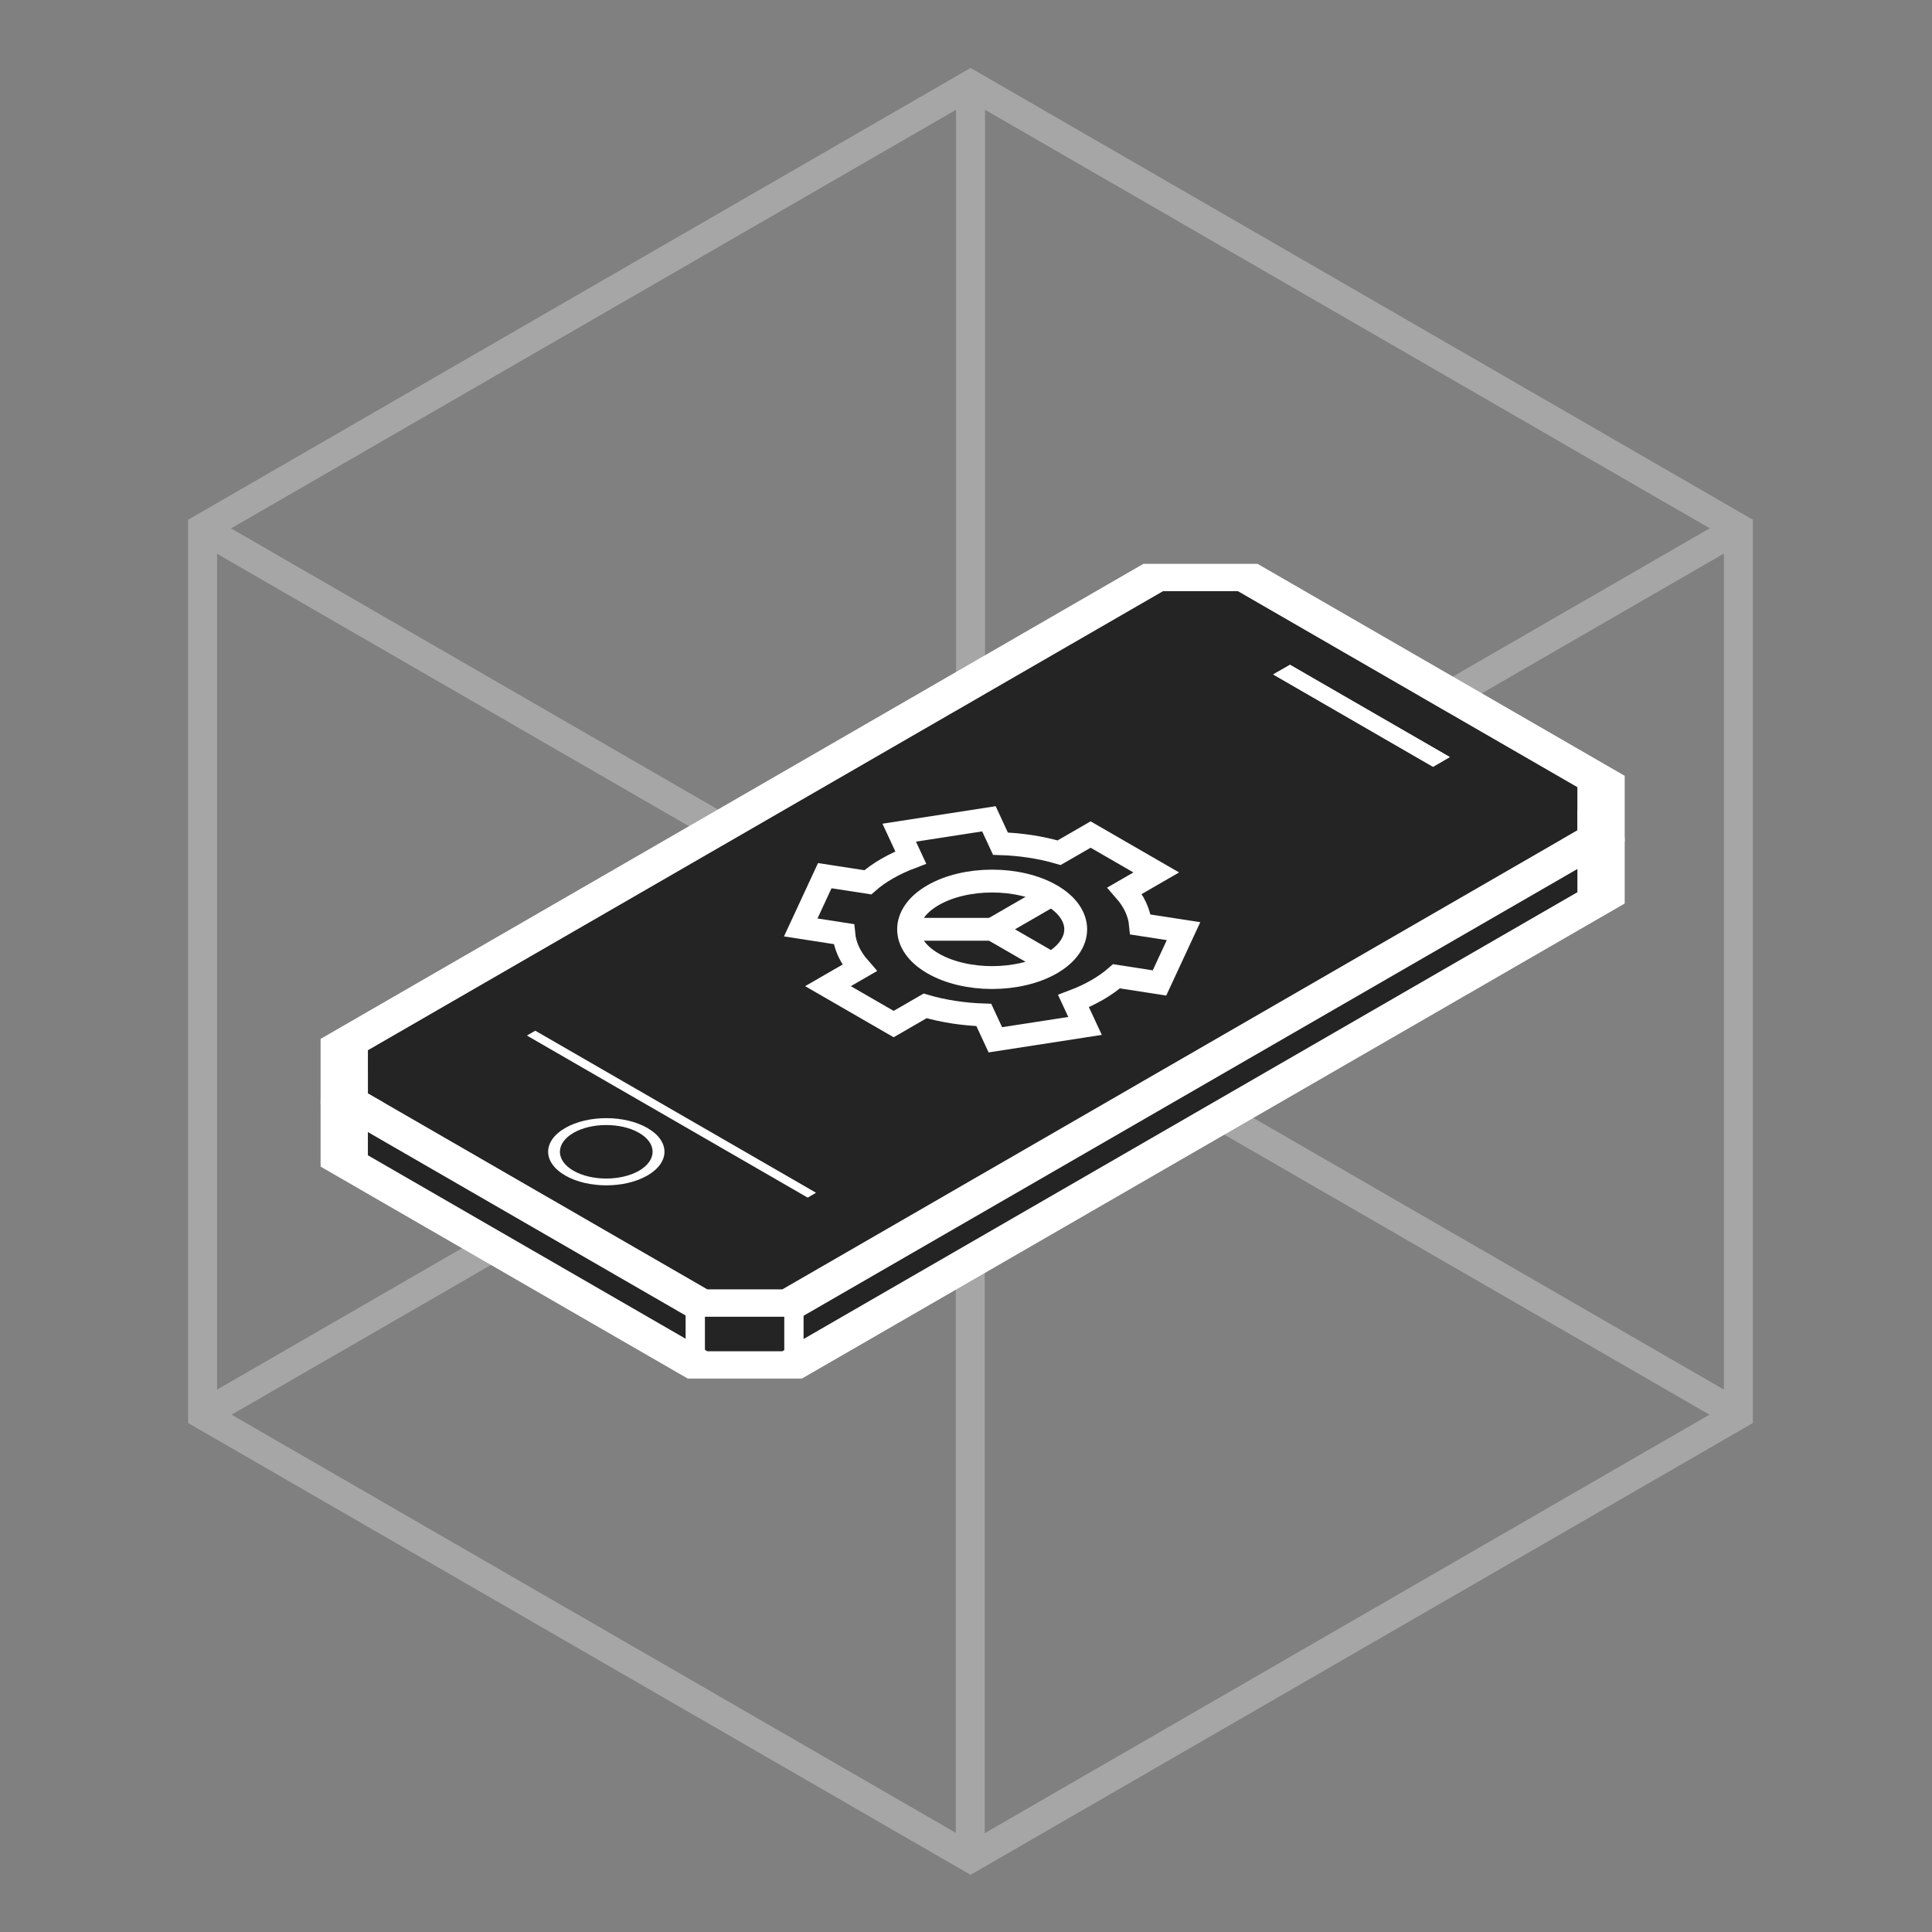
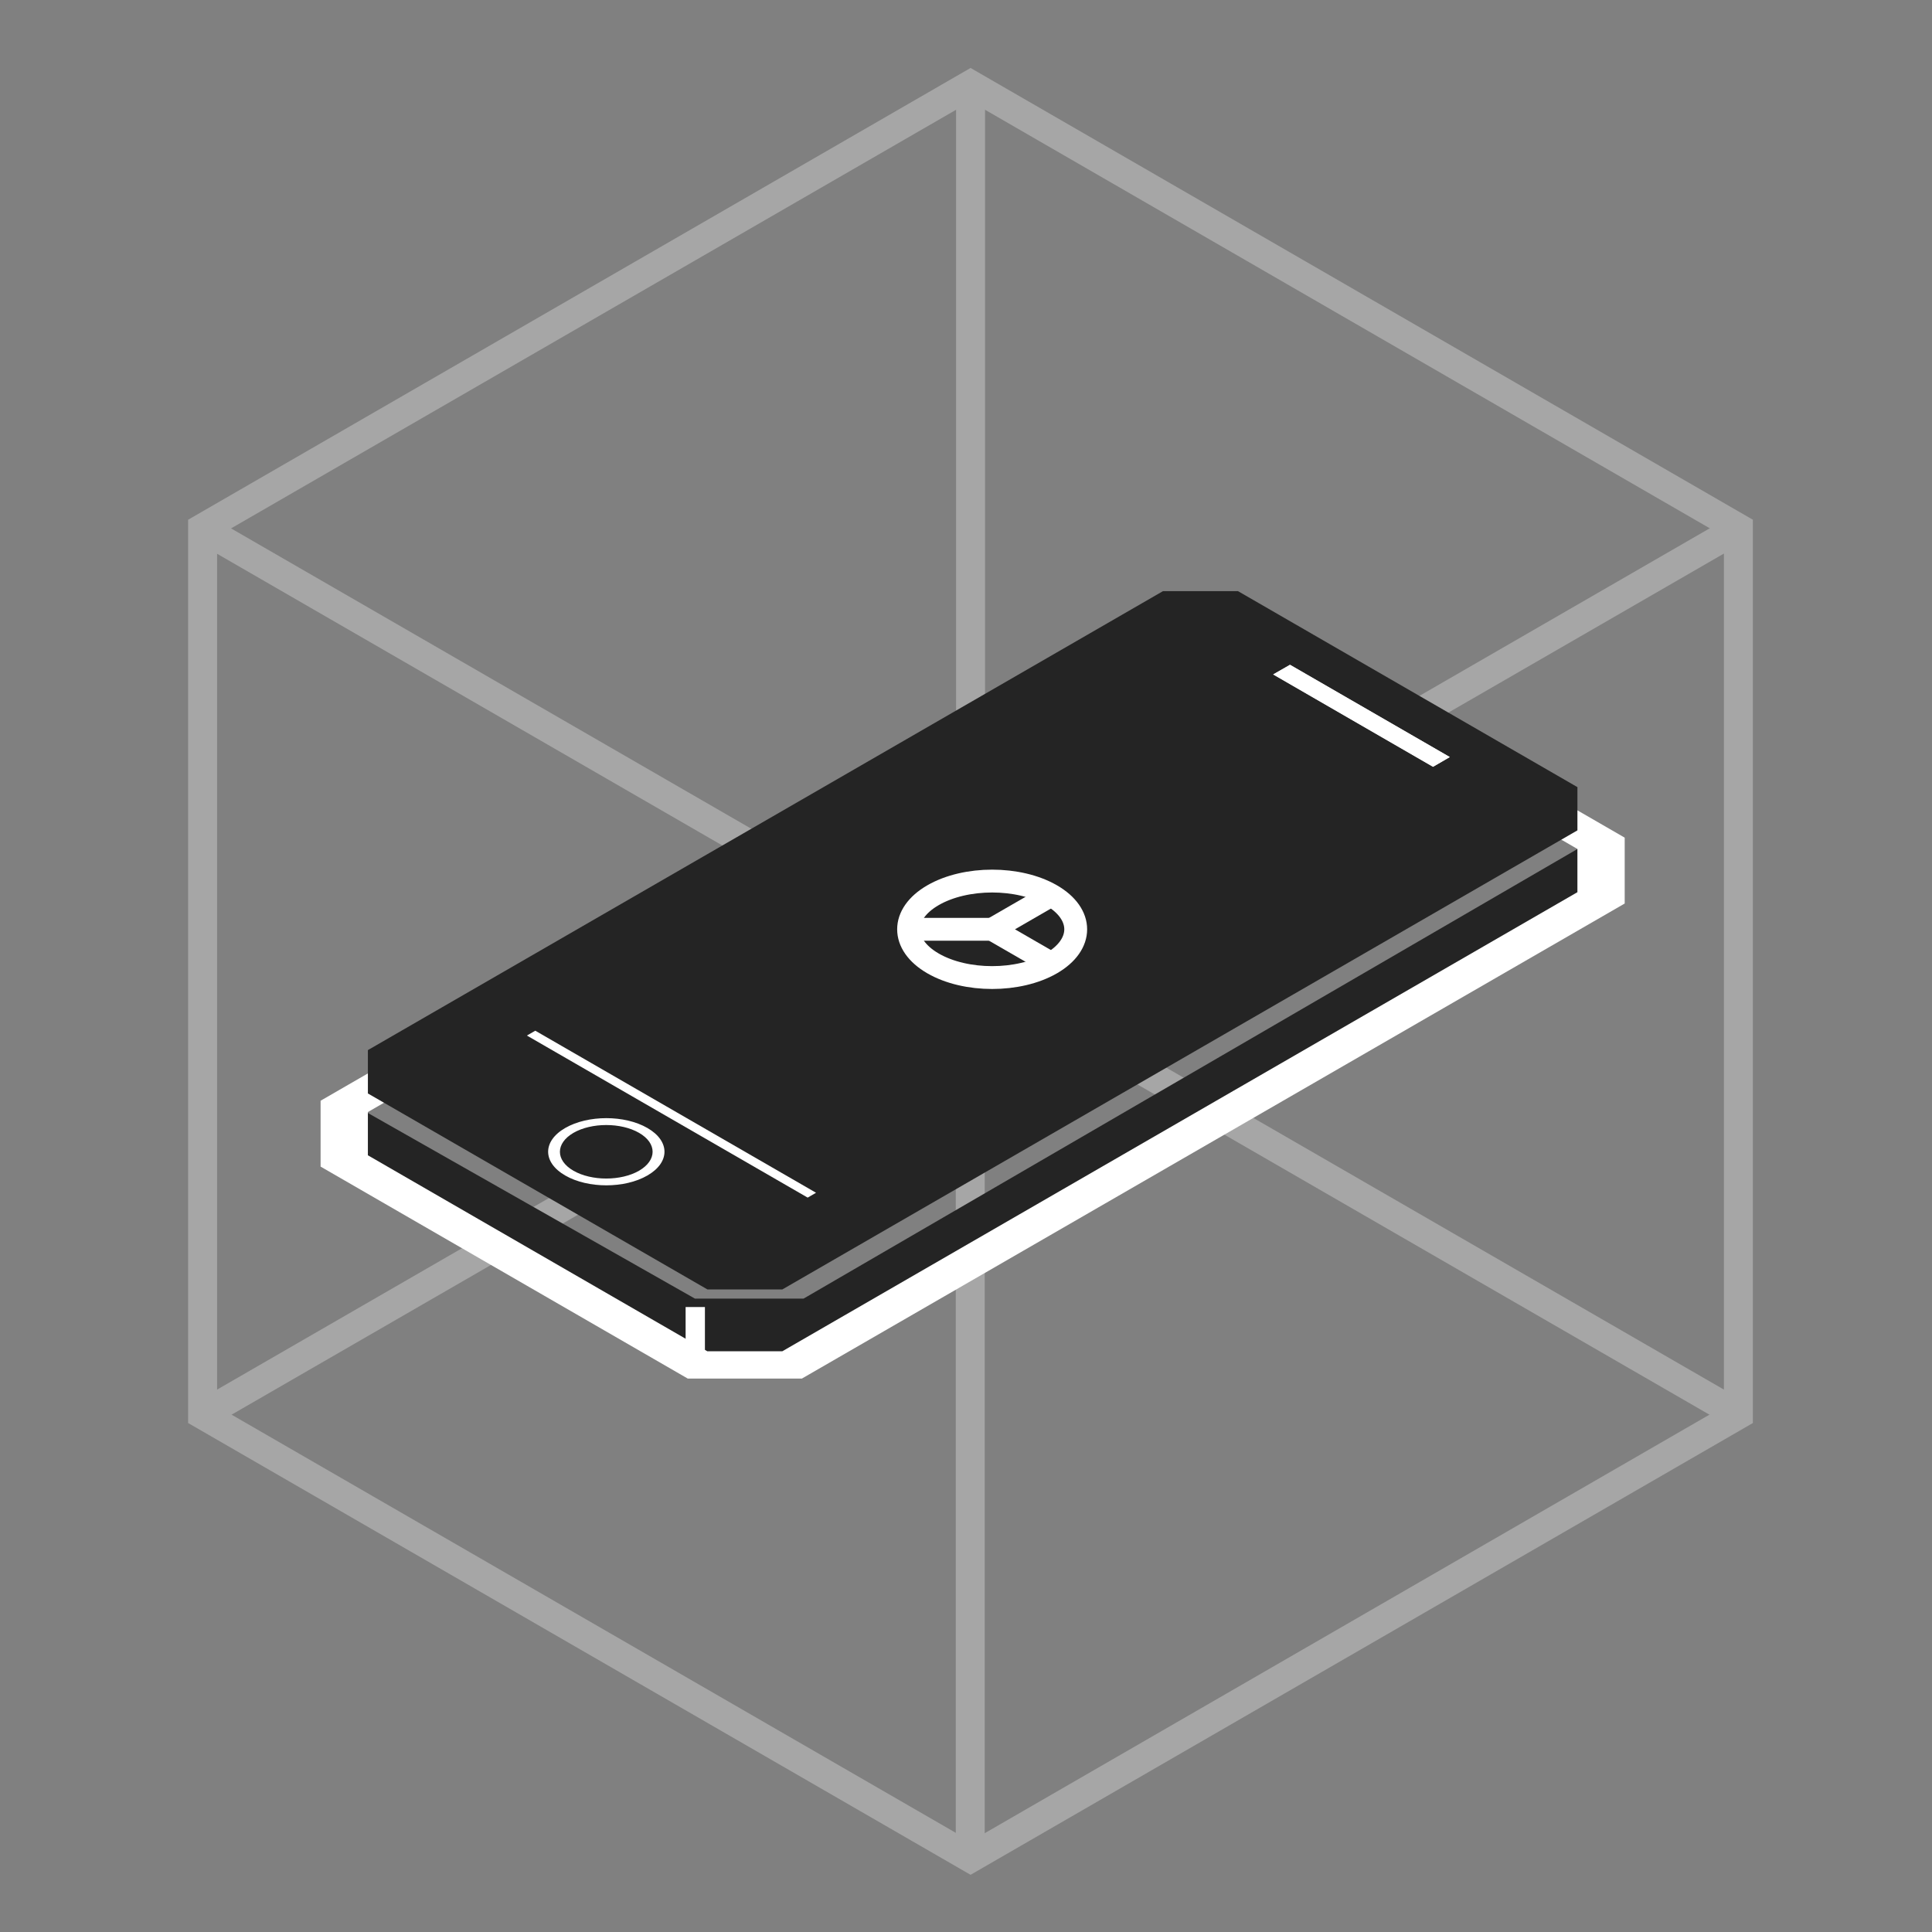
<svg xmlns="http://www.w3.org/2000/svg" width="200" height="200" viewBox="0 0 200 200" fill="none">
  <rect x="0" y="0" width="200" height="200" fill="#808080" stroke="none" />
  <g opacity="0.3">
    <path d="M100.473 8.766V100.557" stroke="white" stroke-width="3" stroke-miterlimit="10" />
    <path d="M179.958 146.447L100.473 100.558" stroke="white" stroke-width="3" stroke-miterlimit="10" />
    <path d="M20.975 146.447L100.474 100.558" stroke="white" stroke-width="3" stroke-miterlimit="10" />
    <path d="M100.44 192.398L100.44 100.607" stroke="white" stroke-width="3" stroke-miterlimit="10" />
    <path d="M20.955 54.719L100.44 100.608" stroke="white" stroke-width="3" stroke-miterlimit="10" />
    <path d="M179.938 54.719L100.44 100.608" stroke="white" stroke-width="3" stroke-miterlimit="10" />
    <path d="M20.974 54.668V146.446L100.473 192.349L179.958 146.446V54.668L100.473 8.766L20.974 54.668Z" stroke="white" stroke-width="3" stroke-miterlimit="10" />
  </g>
  <path d="M83.188 134.43L164.188 87.369V92.869L83.188 140.369H70.947L35.829 120.224V113.937L71.935 134.43H83.188Z" fill="#242424" />
  <path d="M163.293 87.884V92.36L80.984 139.884H73.224L38.083 119.595V115.118L120.392 67.594H128.152L163.293 87.884ZM168.188 86.713L130.181 64.77C125.569 64.77 122.986 64.77 118.363 64.77L33.188 113.947C33.188 116.614 33.188 118.099 33.188 120.766L71.195 142.708C75.807 142.708 78.39 142.708 83.013 142.708L168.188 93.532C168.188 90.865 168.188 89.38 168.188 86.713Z" fill="white" />
  <path d="M163.294 81.483V83.721V85.959L80.985 133.483H77.105H73.235L38.084 113.194V110.725V108.707L120.393 61.193H124.723H128.153L163.294 81.483Z" fill="#242424" />
-   <path d="M163.293 81.483V85.959L80.984 133.483H73.224L38.083 113.193V108.717L120.392 61.193H128.152L163.293 81.483ZM168.188 80.311L130.181 58.369C125.569 58.369 122.986 58.369 118.363 58.369L33.188 107.546C33.188 110.213 33.188 111.698 33.188 114.365L71.195 136.307C75.807 136.307 78.39 136.307 83.013 136.307L168.188 87.13C168.188 84.463 168.188 82.978 168.188 80.311Z" fill="white" />
  <path d="M66.154 117.272C68.026 118.349 68.026 120.106 66.154 121.194C64.282 122.271 61.238 122.271 59.366 121.194C57.494 120.116 57.494 118.359 59.366 117.272C61.238 116.194 64.282 116.194 66.154 117.272ZM67.022 116.77C64.669 115.41 60.862 115.41 58.508 116.77C56.155 118.129 56.155 120.326 58.508 121.685C60.862 123.045 64.669 123.045 67.022 121.685C69.375 120.326 69.375 118.129 67.022 116.77Z" fill="white" />
  <path d="M148.359 79.37L131.813 69.811L133.549 68.817L150.084 78.366L148.359 79.37Z" fill="white" />
  <path d="M148.338 79.38L131.792 69.821L133.528 68.827L150.074 78.376L148.338 79.38Z" fill="white" />
  <path d="M83.609 123.976L54.544 107.2L55.413 106.698L84.477 123.474L83.609 123.976Z" fill="white" />
  <path d="M72.973 135.304H70.975V140.847H72.973V135.304Z" fill="white" />
-   <path d="M83.186 135.304H81.188V140.847H83.186V135.304Z" fill="white" />
  <g clip-path="url(#clip0_545_5838)">
    <g clip-path="url(#clip1_545_5838)">
-       <path d="M119.697 90.315L112.9 86.391L109.64 88.273C107.728 87.716 105.657 87.403 103.566 87.336L102.372 84.762L93.087 86.198L94.281 88.77C93.414 89.099 92.592 89.483 91.83 89.923C91.069 90.362 90.403 90.837 89.835 91.337L85.38 90.648L82.892 96.009L87.35 96.698C87.466 97.905 88.008 99.101 88.974 100.205L85.713 102.087L92.51 106.011L95.77 104.129C97.682 104.687 99.754 104.999 101.844 105.067L103.038 107.64L112.323 106.204L111.129 103.632C111.996 103.304 112.818 102.92 113.58 102.48C114.342 102.04 115.007 101.565 115.576 101.065L120.03 101.754L122.518 96.394L118.06 95.704C117.944 94.497 117.403 93.301 116.437 92.197L119.697 90.315Z" stroke="white" stroke-width="2.365" />
      <path d="M96.59 99.734C99.968 101.684 105.446 101.684 108.824 99.734C112.202 97.783 112.202 94.621 108.824 92.67C105.446 90.72 99.968 90.72 96.59 92.67C93.212 94.621 93.212 97.783 96.59 99.734Z" stroke="white" stroke-width="2.365" />
      <path d="M108.822 92.67L102.705 96.202L108.822 99.733" stroke="white" stroke-width="2.365" />
      <path d="M102.705 96.201L94.549 96.201" stroke="white" stroke-width="2.365" />
    </g>
  </g>
  <defs>
    <clipPath id="clip0_545_5838">
      <rect width="40" height="40" fill="white" transform="matrix(0.866 0.5 -0.866 0.5 102.688 76.539)" />
    </clipPath>
    <clipPath id="clip1_545_5838">
      <rect width="40" height="40" fill="white" transform="matrix(0.866 0.5 -0.866 0.5 102.705 76.201)" />
    </clipPath>
  </defs>
</svg>